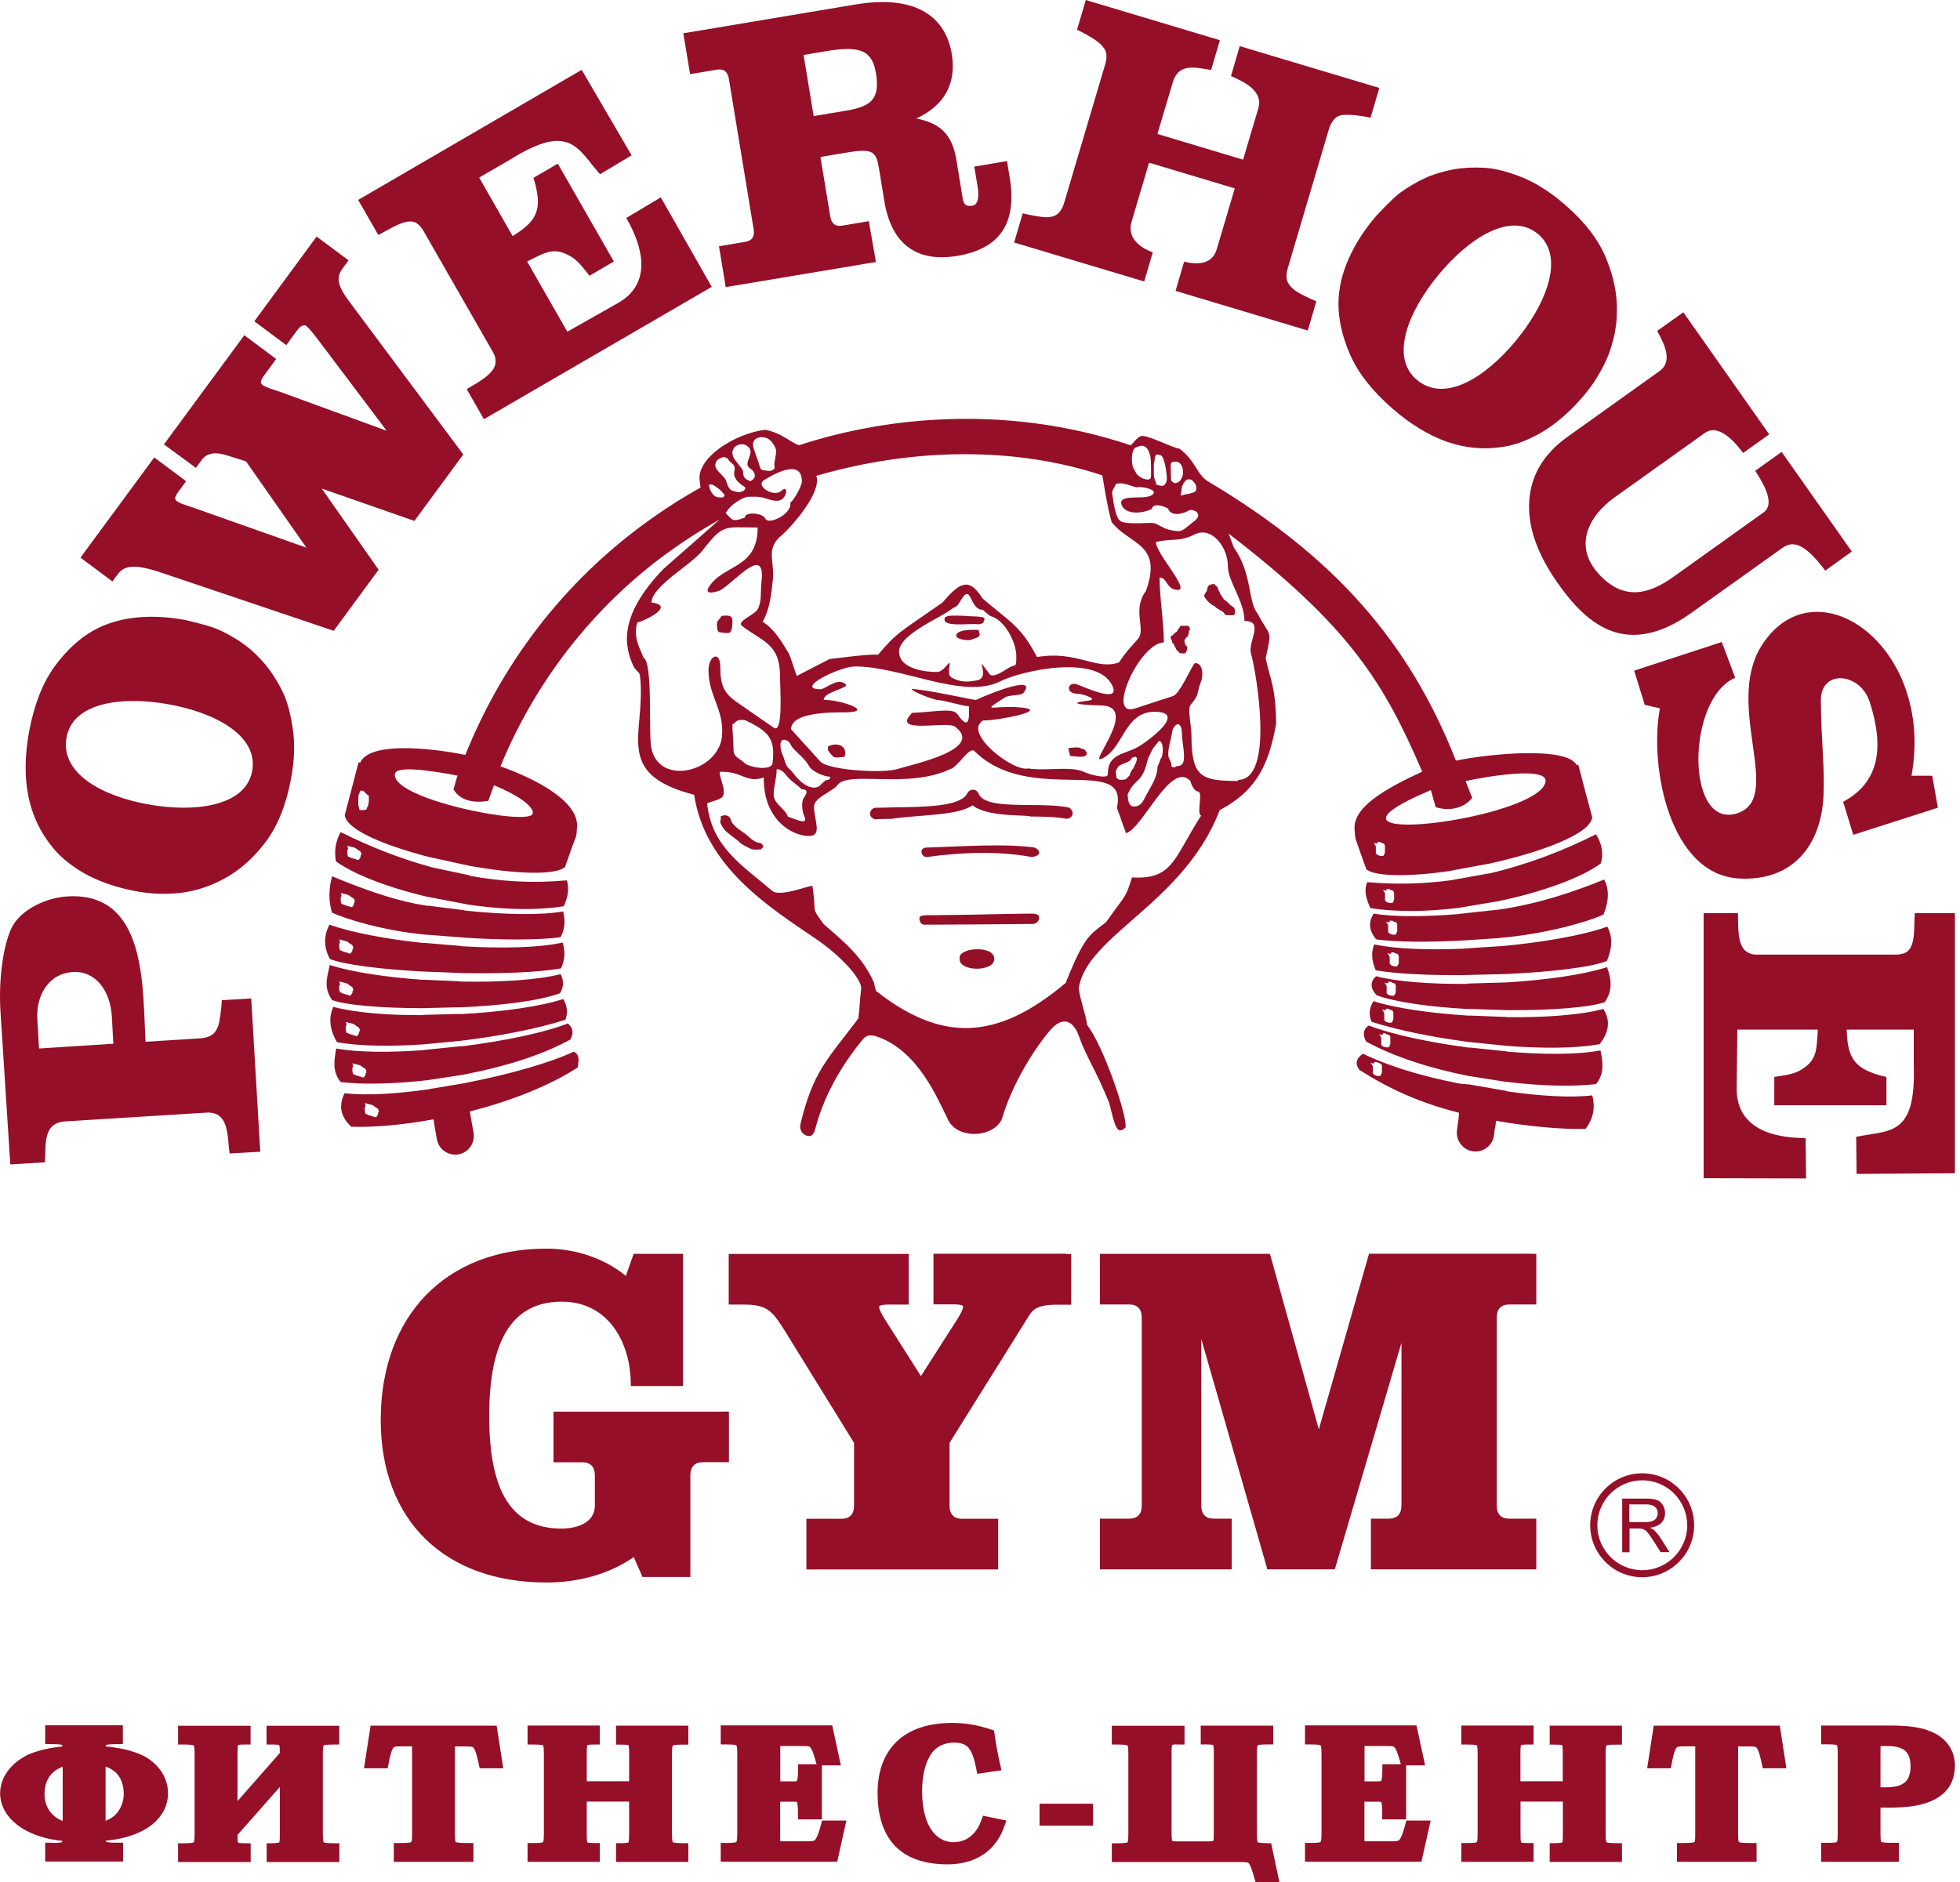
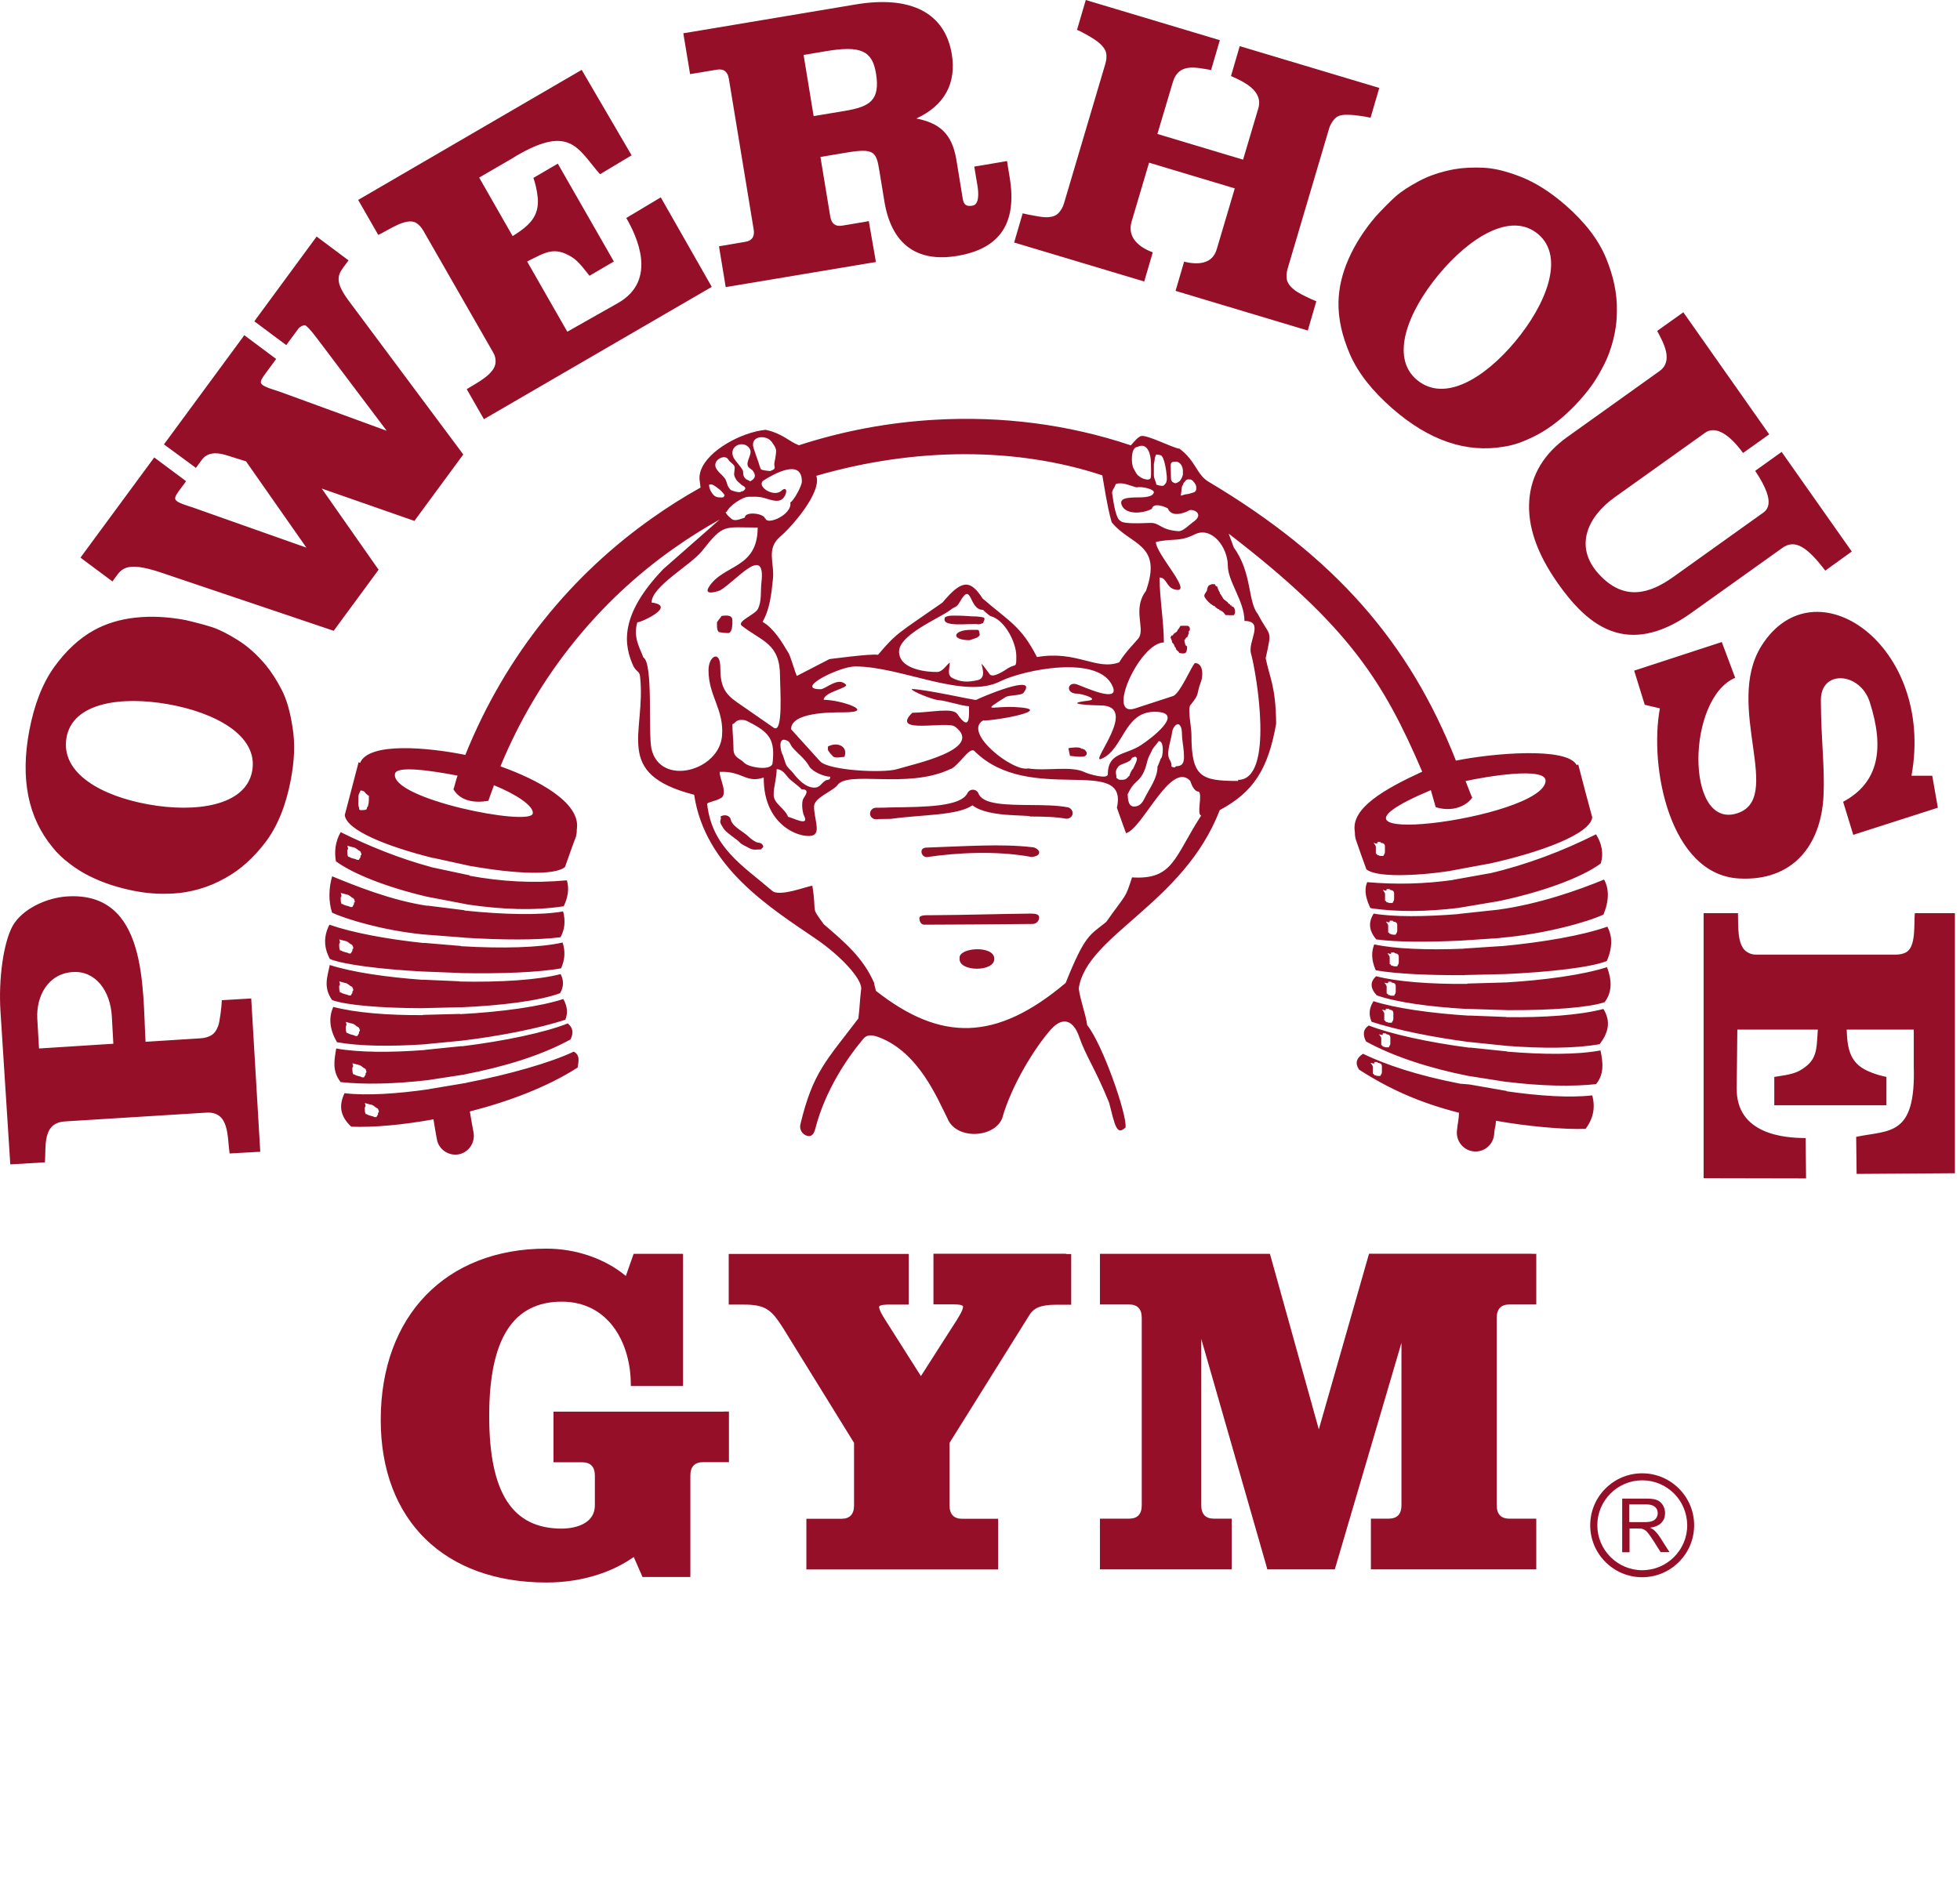
<svg xmlns="http://www.w3.org/2000/svg" width="76" height="73" viewBox="0 0 76 73" fill="none">
  <path fill-rule="evenodd" clip-rule="evenodd" d="M28.068 54.748H21.659H21.462V54.945V56.516V56.713H21.659H22.576C22.903 56.713 23.066 56.889 23.066 57.232V58.376C23.066 59.243 21.998 59.285 21.784 59.285C19.861 59.285 18.969 57.894 18.969 54.911C18.969 51.933 19.891 50.483 21.784 50.483C23.569 50.483 24.415 52.029 24.457 53.562L24.461 53.755H24.65H26.288H26.485V53.558V48.824V48.627H26.288H24.708H24.57L24.524 48.757L24.268 49.486C23.468 48.82 22.341 48.426 21.189 48.426C17.285 48.426 14.763 51.036 14.763 55.07C14.763 58.958 17.227 61.375 21.189 61.375C22.48 61.375 23.669 61.023 24.574 60.386L24.863 61.044L24.914 61.161H25.039H26.573H26.769V60.965V57.228C26.769 56.884 26.937 56.708 27.259 56.708H28.068H28.265V56.511V54.941V54.744H28.068V54.748ZM41.339 48.623H36.392H36.195V48.82V50.391V50.588H36.392H36.991C37.121 50.588 37.343 50.601 37.343 50.676C37.343 50.802 37.2 51.032 37.129 51.145L37.108 51.183C37.108 51.179 36.111 52.741 35.709 53.37L34.322 51.183L34.301 51.149C34.23 51.036 34.088 50.806 34.088 50.684C34.088 50.601 34.381 50.596 34.44 50.596H35.039H35.236V50.4V48.829V48.632H35.039H28.453H28.256V48.829V50.4V50.596H28.453H28.822C29.677 50.596 29.903 50.781 30.364 51.505C30.364 51.505 32.819 55.477 33.116 55.959V58.384C33.116 58.727 32.953 58.904 32.626 58.904H31.465H31.268V59.1V60.671V60.868H31.465H38.507H38.704V60.671V59.1V58.904H38.507H37.309C36.983 58.904 36.819 58.727 36.819 58.384V55.959L39.923 50.99C40.078 50.751 40.309 50.601 40.971 50.601H41.339H41.536V50.404V48.833V48.636H41.339V48.623ZM59.378 48.623H53.232H53.086L53.044 48.766L51.138 55.435L49.282 48.77L49.24 48.627H49.093H42.847H42.65V48.824V50.395V50.592H42.847H43.782C44.108 50.592 44.272 50.768 44.272 51.112V58.38C44.272 58.723 44.108 58.899 43.782 58.899H42.847H42.65V59.096V60.667V60.864H42.847H47.564H47.761V60.667V59.096V58.899H47.564H47.07C46.743 58.899 46.58 58.723 46.58 58.38V51.929L49.102 60.722L49.139 60.864H49.286H51.611H51.758L51.8 60.722L54.342 52.079V58.38C54.342 58.723 54.175 58.899 53.848 58.899H53.354H53.157V59.096V60.667V60.864H53.354H59.373H59.57V60.667V59.096V58.899H59.373H58.527C58.2 58.899 58.037 58.723 58.037 58.38V51.112C58.037 50.768 58.2 50.592 58.527 50.592H59.373H59.57V50.395V48.824V48.627H59.378V48.623ZM71.991 45.528L71.974 44.091C73.26 43.818 74.291 44.099 74.207 41.351V39.931H71.606C71.631 40.681 71.736 41.221 72.41 41.531C72.674 41.653 72.951 41.728 73.147 41.766V42.867H68.799V41.766C68.992 41.732 69.486 41.686 69.767 41.531C70.475 41.137 70.433 40.731 70.487 39.931H67.366L67.341 42.201C67.32 44.007 69.218 44.137 70.014 44.137L70.031 45.703L66.059 45.695V35.415H67.391C67.408 35.805 67.333 36.676 67.739 36.919C67.848 36.986 67.936 37.024 68.108 37.024H73.495C73.663 37.024 73.797 36.994 73.906 36.936C74.312 36.722 74.203 35.8 74.249 35.415H75.803V45.502L71.991 45.528ZM12.195 9.287L9.946 12.345L9.862 12.463L9.988 12.555L10.976 13.292L11.102 13.384L11.186 13.267L11.563 12.756C11.634 12.66 11.797 12.584 11.852 12.626C11.998 12.735 12.149 12.936 12.296 13.129L12.367 13.221C12.367 13.221 14.286 15.768 14.994 16.706L10.901 15.211C10.834 15.186 10.758 15.161 10.675 15.135C10.507 15.081 10.298 15.014 10.201 14.943C10.109 14.876 10.046 14.825 10.247 14.549L10.624 14.038L10.708 13.921L10.582 13.828L9.594 13.091L9.472 12.999L9.389 13.116L6.444 17.117L6.356 17.234L6.481 17.326L7.474 18.055L7.596 18.147L7.679 18.034L7.826 17.833C8.015 17.578 8.329 17.515 8.76 17.649C8.76 17.649 9.359 17.833 9.539 17.892L11.881 21.239L7.579 19.718C7.516 19.693 7.436 19.668 7.357 19.643C7.189 19.588 6.98 19.521 6.879 19.45C6.787 19.383 6.724 19.333 6.925 19.056L7.131 18.78L7.214 18.663L7.093 18.57L6.104 17.833L5.979 17.741L5.895 17.858L3.205 21.511L3.122 21.628L3.247 21.721L4.236 22.458L4.362 22.55L4.445 22.433L4.571 22.265C4.802 21.955 5.166 21.838 6.284 22.219L12.841 24.431L12.941 24.465L13 24.381L14.621 22.177L14.68 22.093L14.617 22.006L12.476 18.948L15.966 20.166L16.07 20.204L16.129 20.12L17.901 17.712L17.964 17.628L17.897 17.536L13.498 11.633C13.025 10.98 13.058 10.712 13.314 10.368L13.431 10.213L13.515 10.096L13.389 10.004L12.401 9.266L12.279 9.174L12.195 9.287ZM70.776 22.131C70.085 21.222 69.608 20.9 69.122 21.243L65.565 23.782C64.698 24.402 63.734 24.775 62.792 24.561C61.841 24.347 61.078 23.581 60.391 22.6C59.591 21.461 59.227 20.397 59.298 19.408C59.369 18.42 59.864 17.599 60.777 16.945L64.346 14.394C64.899 14 64.505 13.296 64.258 12.835L65.272 12.111L68.602 16.845L67.588 17.569C67.082 16.87 66.528 16.488 66.114 16.786L62.599 19.295C61.594 20.016 61.003 21.176 61.992 22.261C62.972 23.338 63.973 23.028 64.891 22.37L68.267 19.957C68.46 19.819 68.958 19.605 68.058 18.261L69.084 17.527L71.803 21.39L70.776 22.131ZM64.363 27.472L63.776 27.334L63.366 26.01L66.763 24.9L67.283 26.287C65.402 27.087 65.351 32.106 67.312 31.557C69.235 31.016 66.834 27.389 68.3 25.051C70.357 21.775 75.037 25.026 74.119 30.086H74.924L75.141 31.326L71.861 32.378L71.468 31.096C72.871 30.346 73.072 29.001 72.498 27.221C72.125 26.069 70.596 25.948 70.605 27.167C70.613 28.733 70.76 29.735 70.709 30.845C70.621 32.784 69.515 34.192 67.421 34.07C64.752 33.915 63.94 29.768 64.363 27.472ZM11.274 30.254C11.085 31.247 10.758 32.047 10.298 32.658C9.833 33.27 9.313 33.739 8.735 34.053C8.404 34.242 8.065 34.384 7.709 34.485C7.357 34.581 7.026 34.64 6.72 34.653C6.414 34.669 6.146 34.669 5.912 34.648C5.681 34.632 5.447 34.598 5.208 34.552C4.906 34.493 4.609 34.418 4.311 34.322C4.014 34.225 3.733 34.108 3.469 33.978C3.205 33.848 2.946 33.685 2.69 33.488C2.435 33.295 2.213 33.086 2.037 32.86C1.082 31.703 0.784 30.195 1.136 28.335C1.329 27.313 1.655 26.488 2.112 25.855C2.569 25.227 3.076 24.758 3.633 24.448C4.11 24.184 4.655 24.016 5.262 23.953C5.87 23.887 6.515 23.92 7.202 24.05C7.612 24.146 7.956 24.238 8.232 24.326C8.509 24.419 8.836 24.582 9.221 24.825C9.606 25.064 9.963 25.386 10.302 25.788C10.524 26.061 10.733 26.383 10.922 26.752C11.115 27.12 11.253 27.611 11.345 28.218C11.445 28.826 11.42 29.504 11.274 30.254ZM9.778 29.906C10.034 28.515 8.308 27.623 6.502 27.309C4.697 26.991 2.808 27.25 2.577 28.616C2.343 30.015 3.985 30.882 5.752 31.197C7.571 31.527 9.527 31.264 9.778 29.906ZM2.611 34.766C5.723 34.577 5.522 38.331 5.644 40.404L7.767 40.27C7.931 40.262 8.073 40.22 8.191 40.153C8.308 40.086 8.4 39.96 8.463 39.78C8.496 39.688 8.521 39.533 8.551 39.323C8.58 39.114 8.597 38.934 8.601 38.791L9.741 38.724L10.092 44.669L8.903 44.736C8.806 44.074 8.903 43.098 7.998 43.152L2.527 43.492C1.635 43.546 1.79 44.447 1.743 45.079L0.399 45.159L0.018 39.219C-0.062 37.954 0.135 36.55 0.495 35.901C0.864 35.26 1.79 34.816 2.611 34.766ZM2.833 37.698C1.84 37.757 1.4 38.662 1.446 39.508L1.513 40.664L4.395 40.48L4.337 39.428C4.282 38.419 3.7 37.648 2.833 37.698ZM38.884 6.275L37.938 6.435L37.778 6.46L37.804 6.619L37.9 7.193C37.946 7.465 37.98 7.93 37.711 7.976C37.468 8.018 37.372 7.947 37.33 7.7L37.083 6.192C36.911 5.153 36.4 4.771 35.533 4.595C36.618 4.093 37.091 3.238 36.907 2.103C36.643 0.499 35.319 -0.184 33.183 0.172L26.656 1.265L26.497 1.29L26.522 1.449L26.732 2.715L26.757 2.874L26.916 2.849L27.796 2.702C28.06 2.656 28.215 2.777 28.261 3.05L29.224 8.898C29.27 9.174 29.161 9.338 28.898 9.379L28.035 9.526L27.88 9.551L27.905 9.71L28.114 10.976L28.139 11.135L28.294 11.11L33.803 10.188L33.962 10.163L33.937 10.004L33.715 8.734L33.69 8.575L33.535 8.604L32.659 8.751C32.395 8.797 32.24 8.676 32.194 8.399L31.813 6.087L32.819 5.919C33.912 5.735 33.979 5.89 34.1 6.636L34.293 7.813C34.565 9.459 35.537 10.188 37.117 9.924C38.776 9.648 39.441 8.655 39.153 6.895L39.073 6.405L39.048 6.246L38.884 6.275ZM32.752 4.302L31.549 4.503L31.16 2.132L32.023 1.986C33.367 1.759 33.82 1.961 33.966 2.84C34.138 3.892 33.732 4.139 32.752 4.302ZM24.491 6.024L23.267 6.757C22.392 5.773 22.115 4.734 19.799 6.179L18.58 6.887L19.878 9.157C20.511 8.759 20.921 8.399 20.85 7.658C20.821 7.365 20.75 7.088 20.683 6.9L21.629 6.347L23.803 10.142L22.857 10.695C22.731 10.54 22.442 10.133 22.174 9.97C21.483 9.547 21.156 9.786 20.44 10.142L21.998 12.865L23.959 11.755C25.521 10.871 24.683 9.145 24.285 8.454L25.622 7.654L27.599 11.126L18.764 16.258L18.098 15.094C18.42 14.884 19.212 14.515 19.216 14.038C19.216 13.908 19.208 13.816 19.12 13.665L16.426 8.965C16.343 8.818 16.25 8.718 16.146 8.651C15.76 8.403 15.023 8.956 14.667 9.111L13.888 7.754L22.555 2.71L24.491 6.024ZM50.71 12.819L45.583 11.281L45.914 10.15C46.446 10.276 47.007 10.251 47.179 9.669L47.879 7.306L44.556 6.309L43.878 8.596C43.698 9.208 44.167 9.593 44.699 9.786L44.368 10.917L39.324 9.405L39.655 8.274C39.764 8.303 39.932 8.336 40.15 8.374C40.371 8.416 40.535 8.433 40.64 8.424C40.816 8.412 40.95 8.362 41.046 8.261C41.142 8.16 41.214 8.035 41.26 7.876L42.86 2.476C42.906 2.321 42.914 2.183 42.893 2.061C42.868 1.94 42.785 1.81 42.638 1.68C42.529 1.583 42.374 1.483 42.185 1.374C41.993 1.265 41.855 1.194 41.762 1.156L42.102 0L47.3 1.558L46.961 2.715C46.366 2.618 45.704 2.43 45.478 3.184L44.879 5.195L48.201 6.192L48.792 4.202C48.993 3.527 48.239 3.171 47.732 2.949L48.071 1.789L53.483 3.41L53.144 4.566C53.002 4.533 52.838 4.503 52.654 4.482C52.47 4.457 52.302 4.449 52.151 4.453C51.967 4.457 51.829 4.516 51.737 4.625C51.645 4.73 51.573 4.855 51.531 5.002L49.931 10.41C49.885 10.569 49.873 10.712 49.898 10.837C49.923 10.963 50.007 11.093 50.153 11.214C50.241 11.29 50.384 11.378 50.572 11.47C50.761 11.566 50.92 11.637 51.041 11.684L50.71 12.819ZM60.701 7.955C61.46 8.617 61.983 9.3 62.276 10.012C62.57 10.724 62.712 11.411 62.695 12.073C62.695 12.454 62.645 12.827 62.553 13.183C62.461 13.539 62.344 13.858 62.205 14.13C62.067 14.402 61.929 14.637 61.799 14.834C61.669 15.026 61.523 15.215 61.363 15.399C61.162 15.634 60.949 15.856 60.718 16.065C60.488 16.275 60.249 16.463 60.002 16.627C59.759 16.79 59.487 16.937 59.193 17.062C58.9 17.192 58.611 17.28 58.326 17.322C56.856 17.578 55.41 17.083 53.99 15.843C53.211 15.165 52.662 14.465 52.348 13.749C52.038 13.032 51.888 12.358 51.9 11.717C51.913 11.164 52.042 10.607 52.29 10.046C52.537 9.484 52.885 8.935 53.341 8.399C53.626 8.089 53.882 7.834 54.095 7.637C54.313 7.44 54.619 7.239 55.017 7.025C55.415 6.812 55.871 6.661 56.387 6.564C56.73 6.506 57.111 6.485 57.522 6.506C57.937 6.522 58.427 6.644 58.992 6.866C59.558 7.092 60.127 7.457 60.701 7.955ZM59.654 9.09C58.586 8.173 56.961 9.233 55.783 10.653C54.606 12.073 53.886 13.849 54.941 14.733C56.026 15.638 57.589 14.637 58.745 13.254C59.939 11.826 60.693 9.987 59.654 9.09ZM45.776 19.207C45.826 19.144 45.797 18.822 45.876 18.801C45.876 18.726 45.922 18.713 45.964 18.654C45.993 18.612 46.023 18.591 46.086 18.591C46.194 18.591 46.232 18.616 46.299 18.704C46.366 18.788 46.387 18.83 46.387 18.939C46.387 19.115 46.257 19.094 46.14 19.14C46.102 19.157 46.006 19.169 45.964 19.174C45.91 19.174 45.809 19.245 45.776 19.207ZM45.57 18.742C45.415 18.696 45.403 18.629 45.403 18.478C45.403 18.336 45.394 18.198 45.394 18.059C45.394 17.917 45.465 17.904 45.595 17.904C45.771 17.904 45.868 18.105 45.868 18.261V18.39C45.868 18.462 45.763 18.696 45.675 18.696C45.662 18.73 45.625 18.725 45.57 18.742ZM44.833 18.784C44.833 18.684 44.741 18.579 44.741 18.416V18.022C44.741 17.955 44.774 17.879 44.774 17.812C44.774 17.724 44.812 17.695 44.829 17.628C44.896 17.628 44.954 17.645 44.996 17.653C45.151 17.674 45.235 18.332 45.243 18.483C45.252 18.65 45.235 18.738 45.122 18.83C45.063 18.872 44.812 18.797 44.833 18.784ZM44.1 17.335C44.506 17.129 44.628 17.645 44.628 17.946C44.628 18.135 44.64 18.302 44.628 18.495C44.611 18.717 44.188 18.524 44.171 18.462C44.096 18.462 43.991 18.227 43.957 18.172C43.853 18.005 43.844 17.339 44.1 17.335ZM43.262 18.776C43.681 18.654 43.836 18.897 44.196 18.897C44.326 18.897 45.017 18.981 44.619 19.228C44.389 19.371 43.48 19.174 43.48 19.48C43.48 19.785 43.769 19.831 44.024 19.873C44.368 19.928 44.431 19.798 44.67 19.735C44.67 19.53 45.185 19.618 45.277 19.735C45.675 20.25 46.065 19.626 46.387 19.84C46.693 20.045 46.136 20.313 46.035 20.426C45.616 20.904 44.929 20.271 44.535 20.271C44.117 20.271 43.258 20.481 43.258 19.794C43.245 19.79 43.145 19.266 43.145 19.19C43.103 19.178 43.141 18.994 43.161 18.973C43.199 18.939 43.258 18.793 43.262 18.776ZM43.262 18.776C43.681 18.654 43.836 18.897 44.196 18.897C44.326 18.897 45.017 18.981 44.619 19.228C44.389 19.375 43.48 19.178 43.48 19.48C43.48 19.785 43.769 19.831 44.024 19.873C44.368 19.928 44.431 19.798 44.67 19.735C44.67 19.53 45.185 19.618 45.277 19.735C45.675 20.25 46.065 19.626 46.387 19.84C46.693 20.045 46.136 20.313 46.035 20.426C45.616 20.904 44.929 20.271 44.535 20.271C44.117 20.271 43.258 20.481 43.258 19.794C43.245 19.79 43.145 19.266 43.145 19.19C43.103 19.178 43.141 18.994 43.161 18.973C43.199 18.939 43.258 18.793 43.262 18.776ZM28.399 28.088C28.399 28.411 28.441 28.721 28.441 29.035C28.441 29.395 28.663 29.383 28.868 29.592C29.04 29.764 29.924 29.915 29.957 29.592C30.058 28.696 29.848 28.411 29.044 28.004C28.906 27.933 28.902 27.921 28.726 27.921C28.533 27.921 28.5 28.063 28.399 28.088ZM30.556 31.678C30.439 31.352 29.999 31.171 29.999 30.824C29.999 30.493 30.116 30.187 30.116 29.831C30.343 29.831 30.464 30.049 30.59 30.187C30.669 30.275 31.063 30.56 31.076 30.61C31.407 30.61 31.243 30.824 31.155 30.966C31.063 31.117 31.113 31.506 31.18 31.641C31.398 32.076 30.736 31.712 30.556 31.678ZM30.318 29.215C30.23 28.947 30.2 28.52 30.581 28.758C30.611 28.779 30.686 28.939 30.724 28.985C30.959 29.253 31.206 29.416 31.382 29.726C31.486 29.915 31.947 30.124 32.194 30.124C32.194 30.279 32.085 30.225 32.01 30.271C31.834 30.384 31.796 30.547 31.578 30.547C31.248 30.547 30.95 30.241 30.753 29.977C30.674 29.873 30.54 29.785 30.477 29.646C30.447 29.588 30.36 29.261 30.318 29.215ZM43.354 29.743C43.459 29.596 43.823 29.601 43.89 29.391C43.928 29.391 44.037 29.311 44.05 29.37C44.171 29.399 43.949 29.76 43.941 29.81C43.895 29.827 43.794 30.04 43.794 30.091C43.731 30.111 43.715 30.229 43.551 30.241C43.501 30.246 43.45 30.241 43.4 30.241C43.396 30.225 43.4 30.233 43.379 30.233C43.375 30.225 43.304 30.179 43.291 30.174C43.295 29.99 43.203 29.952 43.354 29.743ZM43.723 30.807C43.844 30.572 43.89 30.476 44.092 30.296C44.334 30.078 44.418 29.814 44.498 29.483C44.531 29.349 44.619 29.223 44.678 29.081C44.716 28.993 44.917 28.788 44.917 28.75C45.16 28.687 45.101 29.399 45.005 29.424C45.005 29.445 44.896 29.722 44.883 29.726C44.883 30.187 44.573 30.568 44.376 30.97C44.297 31.13 44.192 31.28 43.97 31.28C43.689 31.28 43.744 30.803 43.723 30.807ZM45.424 29.73C45.449 29.529 45.298 29.462 45.298 29.249C45.298 28.964 45.415 28.671 45.449 28.394C45.47 28.201 45.688 27.925 45.797 28.214C45.838 28.323 45.826 28.482 45.838 28.603C45.859 28.851 45.91 29.077 45.91 29.345C45.91 29.596 45.847 29.718 45.591 29.718C45.566 29.806 45.457 29.743 45.424 29.73ZM44.82 21.021C45.482 20.866 45.721 21.029 46.32 20.728C46.986 20.393 47.61 21.226 47.61 21.943C47.61 22.55 48.255 23.317 48.255 24.083C49.043 24.083 48.377 24.884 48.507 25.34C48.725 26.128 49.424 30.246 48.008 30.246V30.288C46.571 30.288 46.199 30.141 46.199 28.503C46.199 28.189 46.044 27.489 46.157 27.351C46.555 26.852 46.362 26.982 46.571 26.429C46.655 26.211 46.659 25.717 46.341 25.717C46.253 25.717 45.763 26.907 45.486 26.995L44.008 27.477C42.86 27.849 44.2 24.917 45.13 24.917C45.13 24.146 44.963 23.178 44.963 22.399C45.243 22.399 45.214 22.772 45.545 22.86C46.341 23.074 44.82 21.499 44.82 21.021ZM24.947 25.499C24.826 25.152 24.537 24.737 24.712 24.134C24.83 24.155 26.275 23.501 25.265 23.367C25.265 22.739 26.794 21.913 27.226 21.365C28.064 20.296 28.06 20.46 29.379 20.46C29.379 22.073 28.039 21.88 27.486 22.768C27.255 23.137 27.892 22.915 27.926 22.894C28.525 22.55 29.698 21.076 29.526 22.575C29.484 22.961 29.543 23.304 29.388 23.618C29.279 23.84 28.546 24.1 28.768 24.272C29.559 24.888 30.246 24.951 30.246 26.232C30.246 26.681 30.38 28.486 29.999 28.222L28.592 27.246C28.093 26.903 27.93 26.605 27.93 25.881C27.93 25.198 27.473 25.432 27.473 25.994C27.473 27.003 28.081 27.506 27.997 28.541C27.884 29.906 25.601 30.518 25.261 29.043C25.127 28.44 25.337 25.709 24.947 25.499ZM34.871 25.365C34.712 24.662 36.463 23.966 36.857 23.652C37.054 23.493 37.066 23.606 37.234 23.317C37.691 22.525 37.565 23.664 38.118 23.652C38.118 23.664 38.373 23.887 38.411 23.895C38.956 24.037 39.408 24.909 39.408 25.449C39.408 25.948 39.395 25.721 39.077 25.922C38.96 25.998 38.52 26.304 38.382 26.157C37.661 25.181 38.465 26.258 37.908 26.379C37.519 26.467 37.246 26.454 36.936 26.299C36.71 26.182 36.823 25.956 36.828 25.696C36.71 25.776 36.555 26.048 36.354 26.061C35.923 26.073 34.947 25.952 34.871 25.365ZM30.674 28.281C30.674 27.627 32.19 27.627 32.71 27.627C34 27.627 32.622 27.141 31.939 27.141C31.939 26.836 32.932 26.681 32.798 26.547C32.492 26.237 32.014 26.731 31.817 26.731C30.778 26.731 32.546 25.847 33.158 25.847C34.968 25.847 37.359 27.146 38.784 26.425C39.638 25.994 42.659 25.344 43.157 26.655C43.388 27.263 42.077 26.66 41.783 26.551C41.389 26.396 41.293 26.903 41.767 26.903C41.947 26.903 42.659 27.12 42.19 27.175C41.126 27.301 42.374 27.359 42.671 27.359C44.209 27.359 42.219 29.63 42.701 29.433C43.564 29.077 43.58 27.606 44.766 27.606C46.027 27.606 44.594 28.671 44.238 28.901C43.631 29.295 42.956 29.177 42.956 30.028C42.956 30.241 42.202 30.019 42.068 29.952C41.532 29.688 40.585 29.915 39.869 29.802C39.286 29.948 37.322 28.415 38.118 27.942C38.616 27.962 41.033 27.506 39.354 27.422C38.449 27.38 38.021 27.648 38.989 27.037C39.132 26.949 39.605 26.978 39.684 26.873C40.313 26.069 37.988 27.066 37.846 27.146C37.812 27.167 35.847 26.723 35.349 26.723C35.349 26.819 36.199 27.141 36.367 27.15C36.714 27.175 37.309 27.389 37.573 27.389C37.573 27.699 37.64 28.448 37.121 27.694C36.941 27.43 36.115 27.632 35.374 27.644C34.498 28.503 36.71 27.946 37.029 28.18C38.206 29.06 35.382 29.642 34.796 29.827C34.251 29.998 32.098 29.881 31.796 29.521L30.674 28.281ZM43.664 32.315C43.522 31.946 43.446 31.699 43.308 31.326C43.782 29.236 39.915 31.259 37.783 29.127C37.59 28.934 37.133 29.772 36.823 29.839C35.156 30.618 32.848 29.856 32.458 30.468C32.261 30.698 31.57 30.941 31.566 31.272C31.558 31.699 31.805 32.231 31.562 32.378C31.243 32.575 29.597 32.168 29.614 30.153C28.939 30.396 28.772 29.89 27.909 29.936C27.871 30.149 28.277 30.836 27.917 30.97C27.817 31.046 27.419 31.117 27.419 31.176C27.611 32.868 28.784 33.559 29.936 34.544C30.204 34.803 31.29 34.372 31.499 34.351C31.687 35.507 31.403 35.101 31.943 35.846C32.756 36.546 33.464 37.137 33.895 38.121C33.887 38.151 33.962 38.398 33.962 38.427C36.471 40.396 38.612 40.408 41.322 38.121C42.085 36.211 42.273 36.265 42.893 35.758C43.706 34.611 43.622 34.87 43.895 34.028C45.495 34.129 45.524 33.258 46.576 31.628C46.391 31.59 46.634 30.815 46.483 30.702C46.312 30.702 46.207 30.455 46.148 30.279C45.394 29.5 44.318 32.118 43.664 32.315ZM29.861 18.269C30.163 18.164 29.97 18.135 30.041 17.879C30.054 17.833 30.129 17.423 30.075 17.41C30.075 17.339 29.97 17.205 29.924 17.138C29.718 16.845 29.069 16.891 29.22 17.377C29.279 17.561 29.35 17.758 29.409 17.925C29.442 18.022 29.459 18.11 29.505 18.198C29.513 18.214 29.576 18.231 29.647 18.244C29.714 18.252 29.786 18.265 29.861 18.269ZM28.102 19.211C28.022 19.094 27.951 19.015 27.842 18.939C27.729 18.86 27.645 18.759 27.494 18.797C27.494 18.952 27.582 19.111 27.683 19.211C27.745 19.274 27.825 19.291 27.921 19.291C27.947 19.291 28.03 19.299 28.047 19.283C28.055 19.274 28.055 19.27 28.072 19.258C28.085 19.245 28.068 19.224 28.102 19.211ZM28.814 19.048C29.015 18.901 28.805 18.851 28.755 18.805C28.617 18.679 28.55 18.65 28.479 18.462C28.437 18.348 28.516 18.189 28.479 18.089C28.437 17.98 28.307 17.938 28.248 17.833C28.135 17.628 27.833 17.774 27.766 17.913C27.616 18.219 28.064 18.403 28.152 18.637C28.21 18.793 28.206 18.868 28.332 18.998C28.37 19.035 28.717 19.136 28.742 19.061L28.814 19.048ZM29.086 18.671C29.283 18.558 29.321 18.462 29.207 18.277C29.149 18.181 29.002 18.164 28.985 18.022C28.965 17.821 29.182 17.59 29.073 17.406C28.851 17.041 28.231 17.284 28.441 17.741C28.508 17.883 28.814 18.185 28.814 18.29C28.814 18.633 29.011 18.587 29.086 18.671ZM28.181 19.848C28.273 19.622 28.788 19.266 29.032 19.266C29.212 19.266 29.367 19.253 29.547 19.291C29.756 19.333 30.146 19.53 30.343 19.345C30.54 19.165 30.54 18.818 30.297 19.035C29.987 19.312 29.279 18.834 29.626 18.621C29.991 18.395 31.093 17.758 31.093 18.675C31.093 18.839 30.783 19.417 30.644 19.488C30.732 19.953 29.748 20.384 29.681 20.108H29.664C29.614 19.903 28.881 19.823 28.881 20.074C28.793 20.095 28.541 20.225 28.399 20.146C28.345 20.12 28.03 19.831 28.181 19.848ZM42.743 18.436C39.454 17.347 35.52 17.331 31.654 18.453C31.876 19.115 30.648 20.481 30.263 20.803C29.689 21.289 30.041 21.821 29.97 22.471C29.911 23.015 29.857 23.618 29.568 24.117C29.999 24.364 30.309 24.879 30.581 25.336C30.653 25.462 30.841 26.102 30.896 26.216L32.161 25.562C32.161 25.566 33.765 25.344 34.046 25.395C34.779 24.527 34.838 24.561 36.543 23.371C37.267 22.512 37.602 22.433 38.101 23.212C39.132 24.104 39.596 24.28 40.208 25.483C41.754 25.214 42.508 26.015 43.396 25.688C43.656 25.256 44.092 24.842 44.167 24.724C44.393 24.343 43.911 23.606 44.435 22.919C45.093 21.071 43.823 21.151 43.107 20.255C43.019 19.945 42.956 19.723 42.743 18.436ZM18.362 43.923C18.433 44.313 18.177 44.694 17.788 44.769C17.394 44.84 17.013 44.581 16.942 44.195C16.891 43.927 16.849 43.668 16.808 43.412C15.605 43.63 14.478 43.73 13.62 43.697C13.155 43.265 13.15 42.834 13.36 42.398C14.206 42.499 15.387 42.423 16.64 42.243V42.239L18.09 41.996V41.992C19.778 41.665 21.382 41.2 22.249 40.785C22.517 40.936 22.421 41.183 22.4 41.401C21.252 42.143 19.744 42.717 18.219 43.106C18.261 43.374 18.311 43.651 18.362 43.923ZM13.984 30.656C13.934 30.761 13.896 30.811 13.896 30.92C13.896 31.025 13.888 31.138 13.896 31.238C13.9 31.268 13.917 31.297 13.925 31.326C13.938 31.368 13.905 31.385 13.955 31.414C13.972 31.423 14.101 31.419 14.127 31.414C14.156 31.41 14.189 31.406 14.214 31.385C14.223 31.377 14.227 31.314 14.244 31.297C14.282 31.259 14.252 31.305 14.273 31.238C14.294 31.155 14.303 31.121 14.303 31.033V30.857C14.282 30.853 14.261 30.845 14.244 30.828C14.231 30.811 14.231 30.811 14.214 30.799C14.131 30.74 14.168 30.681 13.984 30.656ZM53.144 41.221C53.245 41.364 53.232 41.326 53.232 41.46V41.64C53.27 41.653 53.278 41.661 53.291 41.699C53.354 41.699 53.358 41.724 53.408 41.728C53.446 41.732 53.488 41.728 53.525 41.728C53.542 41.661 53.584 41.661 53.584 41.577V41.368C53.584 41.313 53.58 41.28 53.525 41.246C53.475 41.217 53.425 41.242 53.408 41.188H53.291C53.291 41.255 53.299 41.263 53.144 41.221ZM53.471 40.111C53.572 40.253 53.559 40.216 53.559 40.35V40.53C53.597 40.542 53.605 40.551 53.618 40.589C53.68 40.589 53.685 40.614 53.735 40.618C53.773 40.622 53.815 40.618 53.852 40.618C53.869 40.551 53.911 40.551 53.911 40.467V40.258C53.911 40.203 53.907 40.17 53.852 40.136C53.802 40.107 53.752 40.132 53.735 40.078H53.618C53.618 40.149 53.626 40.157 53.471 40.111ZM53.588 39.156C53.689 39.298 53.676 39.261 53.676 39.395V39.575C53.714 39.587 53.722 39.596 53.735 39.633C53.798 39.633 53.802 39.659 53.852 39.663C53.89 39.667 53.932 39.663 53.969 39.663C53.986 39.596 54.028 39.596 54.028 39.512V39.303C54.028 39.248 54.024 39.215 53.969 39.181C53.919 39.152 53.869 39.177 53.852 39.122H53.735C53.739 39.189 53.743 39.198 53.588 39.156ZM53.68 38.109C53.781 38.251 53.768 38.213 53.768 38.347V38.528C53.806 38.54 53.815 38.548 53.827 38.586C53.89 38.586 53.894 38.611 53.944 38.615C53.982 38.62 54.024 38.615 54.062 38.615C54.078 38.548 54.12 38.548 54.12 38.465V38.255C54.12 38.201 54.116 38.167 54.062 38.134C54.011 38.104 53.961 38.13 53.944 38.075H53.827C53.827 38.142 53.835 38.151 53.68 38.109ZM53.798 36.969C53.898 37.112 53.886 37.074 53.886 37.208V37.388C53.923 37.401 53.932 37.409 53.944 37.447C54.007 37.447 54.011 37.472 54.062 37.476C54.099 37.48 54.141 37.476 54.179 37.476C54.196 37.409 54.238 37.409 54.238 37.325V37.116C54.238 37.061 54.233 37.028 54.179 36.994C54.129 36.965 54.078 36.99 54.062 36.936H53.944C53.944 37.007 53.953 37.011 53.798 36.969ZM53.739 35.742C53.84 35.884 53.827 35.846 53.827 35.98V36.161C53.865 36.173 53.873 36.182 53.886 36.219C53.949 36.219 53.953 36.244 54.003 36.249C54.041 36.253 54.083 36.249 54.12 36.249C54.137 36.182 54.179 36.182 54.179 36.098V35.888C54.179 35.834 54.175 35.8 54.12 35.767C54.07 35.737 54.02 35.763 54.003 35.708H53.886C53.886 35.779 53.894 35.788 53.739 35.742ZM53.618 34.514C53.718 34.657 53.706 34.619 53.706 34.753V34.933C53.743 34.946 53.752 34.954 53.764 34.992C53.827 34.992 53.831 35.017 53.882 35.021C53.919 35.025 53.961 35.021 53.999 35.021C54.016 34.954 54.057 34.954 54.057 34.87V34.661C54.057 34.606 54.053 34.573 53.999 34.539C53.949 34.51 53.898 34.535 53.882 34.481H53.764C53.768 34.552 53.773 34.56 53.618 34.514ZM53.261 32.688C53.362 32.83 53.349 32.793 53.349 32.927V33.107C53.387 33.119 53.395 33.128 53.408 33.165C53.471 33.165 53.475 33.191 53.525 33.195C53.563 33.199 53.605 33.195 53.643 33.195C53.66 33.128 53.701 33.128 53.701 33.044V32.834C53.701 32.78 53.697 32.746 53.643 32.713C53.592 32.684 53.542 32.709 53.525 32.654H53.408C53.412 32.726 53.416 32.734 53.261 32.688ZM14.148 42.779C14.189 42.955 14.185 42.855 14.148 42.951C14.139 42.972 14.148 43.039 14.148 43.064C14.148 43.131 14.16 43.148 14.177 43.207C14.24 43.207 14.21 43.211 14.261 43.236C14.286 43.249 14.319 43.257 14.344 43.265C14.39 43.278 14.407 43.286 14.457 43.295C14.478 43.299 14.491 43.316 14.516 43.324C14.533 43.328 14.583 43.324 14.6 43.324C14.604 43.303 14.613 43.286 14.629 43.265C14.667 43.215 14.659 43.224 14.659 43.152C14.696 43.14 14.692 43.152 14.688 43.094C14.684 43.052 14.671 43.048 14.659 43.01L14.629 42.981C14.566 42.964 14.52 42.897 14.457 42.867C14.437 42.855 14.399 42.842 14.374 42.838C14.323 42.834 14.311 42.821 14.148 42.779ZM13.666 41.238C13.708 41.414 13.704 41.313 13.666 41.41C13.657 41.431 13.666 41.498 13.666 41.523C13.666 41.59 13.678 41.606 13.695 41.665C13.758 41.665 13.729 41.669 13.779 41.694C13.804 41.707 13.838 41.715 13.863 41.724C13.909 41.736 13.925 41.745 13.976 41.753C13.997 41.757 14.009 41.774 14.034 41.782C14.051 41.787 14.101 41.782 14.118 41.782C14.122 41.761 14.131 41.745 14.148 41.724C14.185 41.673 14.177 41.682 14.177 41.611C14.214 41.598 14.21 41.611 14.206 41.552C14.202 41.51 14.189 41.506 14.177 41.468L14.148 41.439C14.085 41.422 14.039 41.355 13.976 41.326C13.955 41.313 13.917 41.301 13.892 41.297C13.842 41.288 13.829 41.276 13.666 41.238ZM13.41 39.633C13.452 39.809 13.448 39.709 13.41 39.805C13.402 39.826 13.41 39.893 13.41 39.918C13.41 39.985 13.423 40.002 13.44 40.061C13.502 40.061 13.473 40.065 13.523 40.09C13.549 40.103 13.582 40.111 13.607 40.119C13.653 40.132 13.67 40.14 13.72 40.149C13.741 40.153 13.754 40.17 13.779 40.178C13.796 40.182 13.846 40.178 13.863 40.178C13.867 40.157 13.875 40.14 13.892 40.119C13.93 40.069 13.921 40.078 13.921 40.006C13.959 39.994 13.955 40.006 13.951 39.948C13.946 39.906 13.934 39.901 13.921 39.864L13.892 39.834C13.829 39.818 13.783 39.751 13.72 39.721C13.699 39.709 13.662 39.696 13.636 39.692C13.586 39.688 13.574 39.675 13.41 39.633ZM13.155 38.062C13.197 38.239 13.192 38.138 13.155 38.234C13.146 38.255 13.155 38.322 13.155 38.347C13.155 38.414 13.167 38.431 13.184 38.49C13.247 38.49 13.217 38.494 13.268 38.519C13.293 38.532 13.326 38.54 13.352 38.548C13.398 38.561 13.414 38.569 13.465 38.578C13.486 38.582 13.502 38.599 13.523 38.607C13.54 38.611 13.59 38.607 13.607 38.607C13.611 38.586 13.62 38.569 13.636 38.548C13.674 38.498 13.666 38.507 13.666 38.435C13.704 38.423 13.699 38.435 13.695 38.377C13.691 38.335 13.678 38.331 13.666 38.293L13.636 38.264C13.574 38.247 13.527 38.18 13.465 38.151C13.444 38.138 13.406 38.125 13.381 38.121C13.331 38.113 13.318 38.104 13.155 38.062ZM13.155 36.433C13.197 36.609 13.192 36.508 13.155 36.605C13.146 36.626 13.155 36.693 13.155 36.718C13.155 36.785 13.167 36.802 13.184 36.86C13.247 36.86 13.217 36.864 13.268 36.89C13.293 36.902 13.326 36.91 13.352 36.919C13.398 36.931 13.414 36.94 13.465 36.948C13.486 36.952 13.502 36.969 13.523 36.977C13.54 36.982 13.59 36.977 13.607 36.977C13.611 36.957 13.62 36.94 13.636 36.919C13.674 36.869 13.666 36.877 13.666 36.806C13.704 36.793 13.699 36.806 13.695 36.747C13.691 36.705 13.678 36.701 13.666 36.663L13.636 36.634C13.574 36.617 13.527 36.55 13.465 36.521C13.444 36.508 13.406 36.496 13.381 36.492C13.331 36.483 13.318 36.475 13.155 36.433ZM13.213 34.632C13.255 34.808 13.251 34.707 13.213 34.803C13.205 34.824 13.213 34.891 13.213 34.916C13.213 34.983 13.226 35 13.243 35.059C13.306 35.059 13.276 35.063 13.326 35.088C13.352 35.101 13.385 35.109 13.41 35.117C13.456 35.13 13.473 35.139 13.523 35.147C13.544 35.151 13.561 35.168 13.582 35.176C13.599 35.18 13.649 35.176 13.666 35.176C13.67 35.155 13.678 35.139 13.695 35.117C13.733 35.067 13.724 35.076 13.724 35.004C13.762 34.992 13.758 35.004 13.754 34.946C13.749 34.904 13.737 34.9 13.724 34.862L13.695 34.833C13.632 34.816 13.586 34.749 13.523 34.72C13.502 34.707 13.465 34.694 13.44 34.69C13.389 34.682 13.373 34.669 13.213 34.632ZM13.469 32.801C13.511 32.977 13.507 32.876 13.469 32.973C13.46 32.994 13.469 33.061 13.469 33.086C13.469 33.153 13.481 33.17 13.498 33.228C13.561 33.228 13.532 33.232 13.582 33.258C13.607 33.27 13.641 33.279 13.666 33.287C13.712 33.3 13.729 33.308 13.779 33.316C13.8 33.32 13.812 33.337 13.838 33.346C13.854 33.35 13.905 33.346 13.921 33.346C13.925 33.325 13.934 33.308 13.951 33.287C13.988 33.237 13.98 33.245 13.98 33.174C14.018 33.161 14.014 33.174 14.009 33.115C14.005 33.073 13.992 33.069 13.98 33.031L13.951 33.002C13.888 32.985 13.842 32.918 13.779 32.889C13.758 32.876 13.72 32.864 13.695 32.86C13.645 32.851 13.628 32.843 13.469 32.801ZM16.59 41.891C15.308 42.042 14.097 42.067 13.209 41.967C12.866 41.535 12.966 41.096 13.037 40.664C13.909 40.823 15.165 40.823 16.473 40.723V40.718L17.905 40.572V40.58C19.568 40.375 21.148 40.04 22.015 39.692C22.262 39.901 22.216 40.107 22.124 40.312C20.984 40.941 19.501 41.385 18.014 41.669V41.673L16.59 41.891ZM16.418 40.505C15.14 40.589 13.938 40.576 13.067 40.421C12.782 39.931 12.732 39.474 12.924 39.051C13.804 39.282 15.065 39.378 16.397 39.37V39.361L17.838 39.323V39.332C19.451 39.248 20.967 39.034 21.843 38.745C21.998 39.018 22.027 39.286 21.922 39.55C20.854 39.893 19.388 40.182 17.897 40.362L16.418 40.505ZM16.338 39.101C14.814 39.097 13.431 38.988 12.878 38.787C12.518 38.276 12.706 37.861 12.786 37.426C13.674 37.711 14.998 37.899 16.38 38V37.995L17.821 38.058V38.067C19.388 38.1 20.871 38.008 21.738 37.778C21.868 38.025 21.86 38.276 21.717 38.519C20.892 38.825 19.396 39.001 17.855 39.068V39.064L16.338 39.101ZM16.347 37.677C14.772 37.589 13.356 37.417 12.794 37.195C12.551 36.751 12.543 36.307 12.774 35.863C13.67 36.177 15.015 36.425 16.435 36.575V36.567L17.876 36.688V36.697C19.459 36.793 20.947 36.755 21.814 36.554C21.927 36.885 21.906 37.225 21.755 37.556C20.88 37.715 19.392 37.769 17.863 37.74V37.736L16.347 37.677ZM16.405 36.24C14.86 36.085 13.427 35.654 12.874 35.394C12.732 34.946 12.748 34.443 12.878 33.986C13.766 34.347 15.145 34.916 16.569 35.13V35.122L18.01 35.302V35.314C19.535 35.474 20.976 35.503 21.835 35.348C21.935 35.721 21.897 36.052 21.734 36.349C20.863 36.466 19.451 36.458 17.989 36.366V36.362L16.405 36.24ZM16.56 34.778C15.027 34.418 13.704 33.903 13.025 33.404C12.962 33.031 12.995 32.654 13.209 32.273C14.328 32.826 15.484 33.291 16.699 33.622V33.626L16.762 33.639L16.791 33.647L18.211 33.949L18.207 33.965C19.459 34.192 20.653 34.263 21.981 34.142C22.073 34.443 22.032 34.782 21.86 35.147C20.712 35.327 19.443 35.273 18.102 35.076V35.072L16.56 34.778ZM16.803 33.279C15.015 32.834 13.431 32.202 13.368 31.611C13.549 30.933 13.724 30.246 13.905 29.559C13.905 29.559 13.917 29.571 13.963 29.588C14.298 28.767 16.619 28.989 18.043 29.278C19.619 25.365 22.191 22.274 25.303 20.083C25.906 19.655 26.526 19.266 27.163 18.91C27.151 18.813 27.142 18.713 27.125 18.604C27.125 18.604 27.125 18.604 27.125 18.6C27.113 18.483 27.134 18.365 27.176 18.239C27.176 18.239 27.176 18.239 27.176 18.235C27.176 18.235 27.176 18.231 27.184 18.223C27.318 17.854 27.708 17.481 28.181 17.201C28.638 16.928 29.191 16.719 29.685 16.669C30.347 16.811 30.598 17.129 30.98 17.268C32.697 16.71 34.473 16.38 36.266 16.279C38.83 16.132 41.406 16.451 43.849 17.272C44.062 17.025 44.133 16.974 44.133 16.974L44.225 16.916C44.456 16.832 45.457 17.372 45.734 17.402C46.37 17.871 46.395 18.403 46.856 18.679C51.774 21.608 54.648 24.917 56.454 29.5C57.798 29.223 60.773 28.947 61.137 29.676C61.179 29.659 61.196 29.646 61.196 29.646C61.376 30.334 61.552 31.021 61.74 31.699C61.661 32.353 59.73 33.061 57.706 33.505V33.501L56.24 33.773V33.777C54.778 33.995 53.324 34.016 52.981 33.714C52.838 33.325 52.7 32.931 52.566 32.541C52.516 32.311 52.553 32.382 52.528 32.21C52.419 31.335 53.651 30.618 55.147 29.927C53.655 26.454 52.311 24.28 47.644 20.698L47.841 21.235C48.553 22.211 48.381 23.329 48.767 23.803C49.261 24.754 49.336 24.343 49.077 25.529C49.236 26.304 49.47 26.626 49.483 28.071C49.173 29.823 48.612 30.715 47.296 31.419C45.901 35.05 42.127 36.27 41.829 38.335C41.892 38.821 42.089 39.282 42.156 39.759C42.755 40.496 43.714 43.257 43.643 43.726C43.3 44.057 43.233 43.655 43.007 42.767C42.47 41.443 42.106 40.966 41.842 40.203C41.62 39.562 41.205 39.416 40.753 39.922C40.15 40.597 39.228 42.063 38.859 43.374C38.545 44.149 37.058 44.212 36.731 43.362C36.354 42.62 35.634 40.831 34.105 40.237C33.828 40.132 33.631 40.107 33.476 40.287C32.844 41.041 32.006 42.277 31.62 43.751C31.57 43.948 31.499 44.095 31.306 44.053C31.113 44.007 30.992 43.81 31.034 43.613C31.52 41.573 32.052 41.129 33.283 39.499C33.346 39.009 33.33 38.858 33.392 38.364C33.443 37.991 32.622 37.082 31.625 36.404C29.886 35.218 27.339 33.643 26.916 30.824C23.724 30.003 25.069 28.423 24.817 26.224C24.796 26.04 24.704 26.073 24.57 25.855C24.197 25.051 23.975 23.887 25.722 22.068C26.447 21.427 27.176 20.791 27.905 20.15C27.289 20.493 26.694 20.866 26.116 21.277C23.28 23.271 20.871 26.161 19.405 29.722C20.846 30.233 22.492 31.117 22.371 32.118C22.35 32.29 22.383 32.219 22.333 32.449C22.182 32.839 22.048 33.232 21.91 33.622C21.525 33.965 19.954 33.89 18.265 33.589V33.593L16.791 33.27L16.803 33.279ZM57.761 33.869V33.873C59.206 33.534 60.584 33.01 61.887 32.357C62.121 32.734 62.184 33.115 62.071 33.488C61.326 34.041 59.759 34.615 58.004 34.971V34.967L56.537 35.214C55.348 35.356 54.158 35.382 53.136 35.218C52.985 34.887 52.872 34.548 53.014 34.213C54.154 34.313 55.255 34.28 56.336 34.129V34.125L57.761 33.869ZM58.087 35.281C59.671 35.067 61.225 34.514 62.197 34.112C62.394 34.452 62.402 34.921 62.176 35.469C61.569 35.754 59.926 36.224 58.171 36.374V36.379L56.667 36.479C55.377 36.542 54.154 36.542 53.366 36.433C53.081 36.102 53.048 35.771 53.266 35.432C54.032 35.566 55.251 35.557 56.575 35.449V35.444L58.087 35.281ZM58.209 36.693V36.697C59.792 36.55 61.346 36.286 62.327 35.939C62.511 36.286 62.545 36.709 62.306 37.271C61.694 37.518 60.09 37.702 58.355 37.778L56.801 37.815V37.819C55.436 37.828 54.141 37.773 53.345 37.631C53.165 37.221 53.178 36.898 53.287 36.626C54.074 36.802 55.364 36.852 56.759 36.793V36.789L58.209 36.693ZM58.339 38.104H58.36H58.381C59.893 38.012 61.355 37.815 62.314 37.51C62.494 37.995 62.528 38.456 62.222 38.867C61.627 39.076 60.111 39.189 58.456 39.177L56.873 39.127V39.131C55.469 39.051 54.15 38.875 53.383 38.603C53.127 38.326 53.119 38.075 53.362 37.861C54.158 38.075 55.473 38.171 56.894 38.159V38.146L58.339 38.104ZM58.406 39.441V39.449C59.847 39.466 61.233 39.378 62.172 39.131C62.482 39.625 62.352 40.073 62.029 40.496C61.112 40.664 59.809 40.668 58.435 40.563L56.927 40.408C55.536 40.224 54.187 39.952 53.186 39.629C53.065 39.361 53.086 39.097 53.257 38.829C54.083 39.097 55.469 39.298 56.961 39.391V39.386L58.406 39.441ZM58.435 40.777V40.785C59.826 40.903 61.15 40.911 62.059 40.739C62.159 41.204 62.209 41.661 61.887 42.046C60.986 42.147 59.746 42.122 58.427 41.958V41.963L56.914 41.724C55.49 41.439 54.074 40.999 52.968 40.392C52.826 40.111 52.864 39.906 53.077 39.772C53.915 40.103 55.406 40.429 56.986 40.635V40.626L58.435 40.777ZM58.418 42.31V42.323C59.688 42.507 60.89 42.583 61.74 42.482C61.866 42.951 61.782 43.383 61.481 43.781C60.651 43.814 59.189 43.68 58.008 43.467C57.987 43.781 57.958 43.672 57.937 43.986C57.907 44.388 57.555 44.69 57.157 44.656C56.764 44.627 56.462 44.279 56.491 43.873C56.529 43.487 56.554 43.529 56.575 43.157C55.042 42.767 53.861 42.231 52.7 41.485C52.537 41.246 52.587 41.041 52.851 40.869C53.718 41.288 54.95 41.707 56.621 42.03L56.977 42.059L58.418 42.31ZM59.931 30.292C59.968 29.722 57.631 30.116 56.827 30.292C56.877 30.434 57.023 30.773 57.074 30.916C57.187 30.84 56.697 31.615 55.67 31.305C55.637 31.201 55.515 30.748 55.482 30.644C49.801 33.035 59.826 31.779 59.931 30.292ZM19.154 30.455C19.07 30.69 19.015 30.824 18.936 31.058C18.42 31.15 17.859 31.079 17.583 30.614C17.65 30.413 17.671 30.279 17.742 30.082C16.682 29.877 15.379 29.693 15.316 30.007C15.115 30.987 20.557 32.064 20.657 31.553C20.716 31.259 19.979 30.786 19.154 30.455ZM37.209 37.17C37.146 36.743 38.532 36.651 38.553 37.17C38.595 37.706 37.158 37.702 37.209 37.17ZM35.856 35.863C35.717 35.867 35.654 35.754 35.65 35.612C35.646 35.469 35.969 35.499 36.099 35.495C37.527 35.486 38.52 35.449 39.953 35.432C40.083 35.436 40.288 35.432 40.292 35.574C40.296 35.717 40.187 35.83 40.045 35.834C38.612 35.851 37.284 35.855 35.856 35.863ZM27.984 23.887C27.959 23.916 27.884 24.033 27.859 24.041C27.859 24.092 27.808 24.087 27.804 24.138C27.796 24.201 27.804 24.272 27.804 24.331C27.804 24.368 27.817 24.385 27.817 24.414C27.821 24.469 27.859 24.456 27.859 24.511C27.984 24.536 28.085 24.552 28.231 24.552C28.403 24.552 28.399 24.209 28.399 24.067C28.399 23.861 28.227 23.857 27.984 23.887ZM32.106 28.951C32.106 28.968 32.098 29.064 32.106 29.089C32.119 29.127 32.148 29.148 32.165 29.181C32.19 29.228 32.253 29.274 32.278 29.311C32.349 29.429 32.626 29.358 32.743 29.353C32.894 28.964 32.492 28.75 32.106 28.951ZM27.93 31.674C28.068 31.578 28.294 31.603 28.336 31.791C28.399 32.064 28.843 32.261 29.032 32.453C29.115 32.537 29.295 32.667 29.388 32.679C29.463 32.688 29.53 32.696 29.572 32.772C29.639 32.885 29.543 32.86 29.517 32.943C29.333 32.943 29.212 32.985 29.044 32.889C28.914 32.813 28.763 32.763 28.675 32.663C28.625 32.604 28.445 32.478 28.374 32.424C28.215 32.298 28.102 32.223 28.005 32.051C27.98 32.005 27.926 31.921 27.926 31.867C27.93 31.808 27.984 31.712 27.93 31.674ZM46.798 22.91C46.806 22.835 46.835 22.68 46.944 22.68C46.957 22.642 47.062 22.659 47.112 22.659C47.124 22.718 47.141 22.73 47.196 22.743C47.204 22.785 47.275 22.965 47.3 22.973V23.015C47.321 23.023 47.405 23.166 47.426 23.204C47.468 23.287 47.61 23.321 47.636 23.413C47.661 23.422 47.673 23.426 47.698 23.434V23.476C47.744 23.476 47.749 23.472 47.761 23.518C47.891 23.518 47.933 23.773 47.845 23.853C47.828 23.87 47.556 23.853 47.514 23.853C47.497 23.807 47.397 23.685 47.325 23.685C47.313 23.652 47.325 23.664 47.284 23.664C47.271 23.618 47.267 23.623 47.221 23.623C47.204 23.576 47.133 23.581 47.116 23.518C47.016 23.493 46.856 23.354 46.806 23.287C46.659 23.107 46.664 23.111 46.798 22.91ZM45.382 24.754C45.394 24.716 45.403 24.682 45.424 24.649H45.465C45.478 24.615 45.495 24.632 45.507 24.586C45.549 24.565 45.574 24.523 45.633 24.502C45.65 24.431 45.742 24.352 45.759 24.293L45.78 24.272C45.868 24.272 45.964 24.264 46.052 24.272C46.148 24.284 46.169 24.456 46.094 24.481V24.586C46.052 24.599 46.086 24.707 45.989 24.733C45.972 24.77 45.956 24.808 45.926 24.817C45.926 24.909 45.952 24.942 45.968 25.026C46.002 25.038 45.985 25.055 46.031 25.068C46.031 25.328 45.977 25.386 45.721 25.319C45.7 25.231 45.595 25.24 45.595 25.131C45.558 25.118 45.528 25.017 45.512 24.984C45.495 24.946 45.453 24.946 45.449 24.9C45.445 24.846 45.415 24.812 45.407 24.754H45.382ZM41.427 29.018L41.49 29.316C41.578 29.316 42.072 29.408 42.106 29.286C42.152 29.274 42.135 29.207 42.135 29.165C42.106 29.156 42.135 29.161 42.106 29.148C42.106 29.11 42.043 29.056 42.001 29.056C41.993 29.031 41.955 29.039 41.926 29.039C41.896 28.951 41.494 28.997 41.427 29.018ZM35.939 33.241C35.822 33.241 35.734 33.149 35.73 33.031C35.73 32.914 35.831 32.872 35.939 32.872C37.494 32.818 38.83 32.721 40.003 32.855C40.12 32.851 40.296 32.948 40.296 33.065C40.296 33.182 40.112 33.228 39.999 33.237C38.65 32.985 37.112 33.069 35.939 33.241ZM33.975 31.775C33.853 31.779 33.736 31.683 33.736 31.557C33.736 31.431 33.841 31.326 33.971 31.326C33.996 31.326 34.021 31.326 34.054 31.326C34.218 31.326 34.377 31.322 34.549 31.314C35.902 31.297 37.263 31.285 37.514 30.757C37.573 30.643 37.707 30.598 37.82 30.648C37.879 30.673 37.917 30.719 37.942 30.773C38.105 31.209 39.031 31.213 39.957 31.222C40.468 31.226 40.979 31.23 41.402 31.31C41.523 31.335 41.607 31.448 41.591 31.573C41.565 31.695 41.44 31.77 41.318 31.75C40.937 31.678 40.443 31.67 39.953 31.666C39.831 31.59 38.31 31.708 37.711 31.234C37.104 31.636 35.793 31.586 34.549 31.758C34.385 31.762 34.226 31.766 34.071 31.766C34.063 31.766 34.063 31.766 34.063 31.766C34.025 31.775 34 31.775 33.975 31.775ZM37.657 24.427H37.871C37.942 24.427 37.959 24.435 37.967 24.511C37.971 24.536 38.001 24.611 37.984 24.645C37.967 24.67 37.917 24.703 37.887 24.729C37.883 24.733 37.77 24.77 37.686 24.8C37.636 24.817 37.594 24.829 37.594 24.829C36.844 24.825 36.949 24.427 37.657 24.427ZM36.643 23.941C36.786 23.853 37.012 23.878 37.188 23.878C37.41 23.878 37.607 23.907 37.82 23.907C37.925 23.907 38.001 23.928 38.093 23.937C38.26 23.958 38.122 24.113 38.122 24.167C38.088 24.167 37.996 24.217 37.954 24.213C37.556 24.163 36.463 24.356 36.643 23.941ZM43.262 18.776C43.505 18.679 43.794 18.83 44.058 18.901C44.326 18.855 44.77 18.985 44.741 19.102C44.644 19.48 43.3 19.081 43.492 19.584C43.639 19.965 44.284 19.932 44.665 19.735C44.712 19.484 45.135 19.634 45.285 19.718C45.419 20.074 45.918 19.907 46.102 19.798C46.224 19.714 46.764 19.919 46.236 20.267C46.065 20.397 45.901 20.577 45.721 20.602C44.984 20.56 44.98 20.267 44.602 20.28C44.016 20.305 43.522 20.309 43.442 20.196C43.287 20.141 43.187 19.588 43.132 19.182C43.086 19.019 43.224 18.927 43.262 18.776Z" fill="#950F28" />
  <path d="M63.676 57.14C64.233 57.14 64.736 57.366 65.1 57.731C65.465 58.095 65.691 58.598 65.691 59.155C65.691 59.712 65.465 60.215 65.1 60.579C64.736 60.944 64.233 61.17 63.676 61.17C63.119 61.17 62.616 60.944 62.252 60.579C61.887 60.215 61.661 59.712 61.661 59.155C61.661 58.598 61.887 58.095 62.252 57.731C62.616 57.366 63.119 57.14 63.676 57.14ZM64.912 57.923C64.597 57.609 64.162 57.412 63.68 57.412C63.198 57.412 62.763 57.609 62.448 57.923C62.134 58.237 61.937 58.673 61.937 59.155C61.937 59.637 62.134 60.072 62.448 60.386C62.763 60.701 63.198 60.898 63.68 60.898C64.162 60.898 64.597 60.701 64.912 60.386C65.226 60.072 65.423 59.637 65.423 59.155C65.418 58.673 65.226 58.237 64.912 57.923ZM62.901 60.194V58.12H63.822C64.007 58.12 64.149 58.137 64.246 58.175C64.342 58.212 64.417 58.279 64.476 58.371C64.535 58.468 64.564 58.573 64.564 58.686C64.564 58.832 64.518 58.958 64.421 59.059C64.325 59.159 64.179 59.222 63.982 59.251C64.053 59.285 64.112 59.318 64.149 59.356C64.229 59.431 64.304 59.523 64.375 59.632L64.736 60.198H64.392L64.12 59.767C64.04 59.641 63.973 59.549 63.923 59.482C63.873 59.415 63.827 59.368 63.785 59.343C63.743 59.318 63.701 59.297 63.659 59.289C63.63 59.285 63.575 59.281 63.504 59.281H63.186V60.202H62.901V60.194ZM63.177 59.033H63.768C63.894 59.033 63.99 59.021 64.061 58.996C64.132 58.971 64.187 58.929 64.225 58.87C64.262 58.811 64.279 58.753 64.279 58.686C64.279 58.589 64.246 58.506 64.174 58.443C64.103 58.38 63.99 58.346 63.835 58.346H63.177V59.033Z" fill="#950F28" />
-   <path d="M72.917 70.109V71.132C72.917 71.178 72.917 71.396 72.946 71.433C73.001 71.471 73.332 71.471 73.399 71.471H73.629V72.208H70.617V71.471H70.848C70.902 71.471 71.183 71.471 71.225 71.438C71.258 71.4 71.258 71.178 71.258 71.132V67.998C71.258 67.952 71.258 67.722 71.225 67.684C71.183 67.65 70.902 67.65 70.848 67.65H70.617V66.922H73.29C73.906 66.922 74.605 66.963 75.133 67.286C75.569 67.554 75.803 67.99 75.803 68.472C75.803 68.932 75.648 69.347 75.25 69.644C74.698 70.059 73.86 70.109 73.177 70.109H72.917ZM67.396 67.73V71.132C67.396 71.174 67.396 71.404 67.425 71.438C67.467 71.479 67.823 71.479 67.882 71.479H68.112V72.208H65.025V71.479H65.255C65.31 71.479 65.662 71.479 65.703 71.438C65.737 71.404 65.733 71.174 65.733 71.132V67.73H65.314C65.251 67.73 65.088 67.726 65.033 67.759C64.928 67.818 64.836 68.308 64.82 68.409L64.786 68.581H63.869L64.124 66.926H69.013L69.268 68.581H68.355L68.317 68.413C68.296 68.312 68.196 67.818 68.087 67.759C68.033 67.73 67.869 67.734 67.811 67.734H67.396V67.73ZM60.576 71.458C60.601 71.408 60.601 71.207 60.601 71.157V69.871H58.959V71.157C58.959 71.207 58.959 71.408 58.984 71.458C59.03 71.475 59.194 71.479 59.235 71.479H59.466V72.208H56.663V71.479H56.894C56.944 71.479 57.225 71.479 57.262 71.442C57.296 71.408 57.296 71.174 57.296 71.132V68.007C57.296 67.96 57.296 67.73 57.262 67.692C57.22 67.659 56.948 67.659 56.894 67.659H56.663V66.922H59.466V67.659H59.235C59.194 67.659 59.03 67.659 58.98 67.68C58.955 67.73 58.955 67.927 58.955 67.977V69.083H60.597V67.986C60.597 67.935 60.597 67.734 60.572 67.684C60.526 67.663 60.362 67.663 60.32 67.663H60.09V66.926H62.892V67.663H62.662C62.608 67.663 62.335 67.663 62.293 67.697C62.26 67.734 62.26 67.965 62.26 68.011V71.136C62.26 71.178 62.26 71.416 62.293 71.446C62.331 71.479 62.612 71.484 62.662 71.484H62.892V72.213H60.09V71.484H60.32C60.366 71.479 60.53 71.479 60.576 71.458ZM54.523 68.472V70.562H53.597V70.353C53.597 70.281 53.597 69.959 53.555 69.883C53.521 69.875 53.446 69.875 53.417 69.875H52.906V71.329C52.906 71.345 52.906 71.379 52.91 71.412H53.97C54.032 71.412 54.166 71.412 54.225 71.383C54.347 71.32 54.456 70.88 54.489 70.767L54.531 70.608H55.474L55.117 72.204H50.602V71.475H50.832C50.886 71.475 51.163 71.475 51.205 71.438C51.242 71.404 51.242 71.174 51.242 71.127V68.002C51.242 67.956 51.242 67.726 51.205 67.692C51.163 67.655 50.886 67.655 50.832 67.655H50.602V66.917H54.925L55.26 68.467H54.523V68.472ZM52.91 67.718C52.91 67.751 52.91 67.784 52.91 67.805V69.087H53.413C53.438 69.087 53.526 69.087 53.551 69.075C53.597 69.02 53.601 68.702 53.601 68.635V68.425H54.317L54.288 68.317C54.259 68.216 54.15 67.797 54.041 67.743C53.986 67.713 53.848 67.718 53.789 67.718H52.968C52.947 67.713 52.931 67.713 52.91 67.718ZM45.453 67.671C45.428 67.726 45.428 67.927 45.428 67.973V71.094C45.428 71.144 45.428 71.345 45.453 71.4C45.499 71.416 45.65 71.416 45.692 71.416H46.806C46.848 71.416 46.999 71.416 47.045 71.4C47.07 71.341 47.066 71.14 47.066 71.09V67.977C47.066 67.927 47.066 67.726 47.041 67.676C46.995 67.659 46.831 67.655 46.789 67.655H46.559V66.926H49.37V67.655H49.139C49.085 67.655 48.813 67.655 48.771 67.688C48.737 67.726 48.737 67.956 48.737 68.002V71.127C48.737 71.174 48.737 71.412 48.771 71.446C48.809 71.479 49.056 71.484 49.102 71.484L49.29 71.488L49.609 73H48.687L48.641 72.845C48.612 72.753 48.494 72.3 48.402 72.246C48.348 72.217 48.172 72.217 48.109 72.217H43.111V71.488H43.342C43.392 71.488 43.681 71.488 43.719 71.45C43.752 71.416 43.752 71.178 43.752 71.132V68.007C43.752 67.965 43.752 67.73 43.719 67.697C43.681 67.659 43.392 67.659 43.342 67.659H43.111V66.93H45.931V67.659H45.7C45.663 67.65 45.499 67.65 45.453 67.671ZM40.309 70.805V69.954H42.383V70.805H40.309ZM36.22 67.885C35.847 68.279 35.755 68.97 35.755 69.469C35.755 69.942 35.822 70.499 36.082 70.914C36.237 71.165 36.467 71.371 36.786 71.429C36.849 71.442 36.907 71.446 36.97 71.446C37.548 71.446 37.883 71.061 38.051 70.6L38.118 70.419L39.023 70.608L38.947 70.822C38.621 71.777 37.833 72.305 36.744 72.305C34.779 72.305 34.029 71.165 34.029 69.536C34.029 67.843 35.043 66.821 36.92 66.821C37.448 66.821 37.917 66.905 38.415 67.072L38.545 67.114L38.562 67.24C38.621 67.642 38.692 68.044 38.784 68.442L38.834 68.656L37.896 68.794L37.854 68.597C37.8 68.338 37.716 67.914 37.494 67.726C37.36 67.613 37.179 67.584 36.999 67.584C36.694 67.588 36.43 67.676 36.22 67.885ZM31.868 68.472V70.562H30.942V70.353C30.942 70.281 30.942 69.959 30.9 69.883C30.866 69.875 30.791 69.875 30.762 69.875H30.251V71.329C30.251 71.345 30.251 71.379 30.255 71.412H31.315C31.378 71.412 31.512 71.412 31.57 71.383C31.692 71.32 31.801 70.88 31.834 70.767L31.876 70.608H32.819L32.463 72.204H27.947V71.475H28.177C28.232 71.475 28.508 71.475 28.55 71.438C28.588 71.404 28.588 71.174 28.588 71.127V68.002C28.588 67.956 28.588 67.726 28.55 67.692C28.508 67.655 28.232 67.655 28.177 67.655H27.947V66.917H32.27L32.605 68.467H31.868V68.472ZM30.255 67.718C30.255 67.751 30.255 67.784 30.255 67.805V69.087H30.758C30.783 69.087 30.871 69.087 30.896 69.075C30.942 69.02 30.946 68.702 30.946 68.635V68.425H31.663L31.633 68.317C31.604 68.216 31.495 67.797 31.386 67.743C31.331 67.713 31.193 67.718 31.135 67.718H30.314C30.288 67.713 30.272 67.713 30.255 67.718ZM24.369 71.458C24.394 71.408 24.394 71.207 24.394 71.157V69.871H22.752V71.157C22.752 71.207 22.752 71.408 22.777 71.458C22.823 71.475 22.987 71.479 23.029 71.479H23.259V72.208H20.456V71.479H20.687C20.737 71.479 21.018 71.479 21.056 71.442C21.089 71.408 21.089 71.174 21.089 71.132V68.007C21.089 67.96 21.089 67.73 21.056 67.692C21.014 67.659 20.741 67.659 20.687 67.659H20.456V66.922H23.259V67.659H23.033C22.991 67.659 22.828 67.659 22.777 67.68C22.752 67.73 22.752 67.927 22.752 67.977V69.083H24.394V67.986C24.394 67.935 24.394 67.734 24.369 67.684C24.323 67.663 24.16 67.663 24.118 67.663H23.887V66.926H26.69V67.663H26.459C26.405 67.663 26.133 67.663 26.091 67.697C26.057 67.734 26.057 67.965 26.057 68.011V71.136C26.057 71.178 26.057 71.416 26.091 71.446C26.129 71.479 26.409 71.484 26.459 71.484H26.69V72.213H23.887V71.484H24.118C24.16 71.479 24.327 71.479 24.369 71.458ZM17.641 67.73V71.132C17.641 71.174 17.641 71.404 17.671 71.438C17.713 71.479 18.069 71.479 18.127 71.479H18.358V72.208H15.27V71.479H15.501C15.555 71.479 15.907 71.479 15.949 71.438C15.982 71.404 15.978 71.174 15.978 71.132V67.73H15.559C15.497 67.73 15.333 67.726 15.279 67.759C15.174 67.818 15.082 68.308 15.065 68.409L15.032 68.581H14.114L14.37 66.926H19.258L19.514 68.581H18.601L18.563 68.413C18.542 68.312 18.442 67.818 18.333 67.759C18.278 67.73 18.115 67.734 18.056 67.734H17.641V67.73ZM10.826 71.458C10.851 71.408 10.851 71.211 10.851 71.165V69.305L9.209 71.165C9.209 71.266 9.213 71.421 9.234 71.467C9.284 71.484 9.443 71.488 9.489 71.488H9.72V72.217H6.905V71.488H7.135C7.185 71.488 7.474 71.488 7.512 71.45C7.546 71.416 7.546 71.182 7.546 71.14V68.007C7.546 67.96 7.546 67.73 7.512 67.697C7.474 67.659 7.189 67.659 7.139 67.659H6.905V66.93H9.716V67.659H9.485C9.443 67.659 9.28 67.659 9.234 67.68C9.209 67.73 9.209 67.931 9.209 67.981V69.854L10.851 67.986C10.851 67.885 10.847 67.722 10.826 67.68C10.78 67.659 10.612 67.659 10.566 67.659H10.335V66.93H13.155V67.659H12.924C12.874 67.659 12.589 67.659 12.552 67.697C12.518 67.73 12.518 67.96 12.518 68.007V71.14C12.518 71.182 12.518 71.421 12.552 71.45C12.589 71.484 12.878 71.488 12.929 71.488H13.159V72.217H10.34V71.488H10.57C10.608 71.479 10.775 71.479 10.826 71.458ZM2.41 71.438C2.414 71.429 2.418 71.412 2.422 71.396C1.861 71.341 1.291 71.186 0.83 70.889C0.411 70.621 0.097 70.231 0.022 69.762C0.009 69.695 0.005 69.628 0.005 69.557C0.005 68.924 0.432 68.388 1.023 68.086L1.027 68.082L1.031 68.078C1.459 67.881 1.945 67.78 2.422 67.734C2.418 67.709 2.414 67.688 2.41 67.676C2.347 67.642 2.045 67.642 1.978 67.642H1.752V66.913H4.764V67.642H4.534C4.467 67.642 4.173 67.642 4.11 67.68C4.106 67.692 4.102 67.709 4.098 67.734C4.584 67.776 5.087 67.873 5.522 68.078H5.526H5.531C6.125 68.379 6.515 68.92 6.515 69.548C6.515 69.72 6.486 69.888 6.427 70.051C6.276 70.461 5.954 70.771 5.556 70.989C5.12 71.224 4.605 71.341 4.102 71.387C4.106 71.408 4.106 71.421 4.11 71.429C4.173 71.467 4.475 71.467 4.542 71.467H4.772V72.196H1.752V71.467H1.982C2.049 71.479 2.351 71.479 2.41 71.438ZM72.921 67.713C72.917 67.768 72.917 67.835 72.917 67.868V69.318H73.127C73.751 69.318 74.082 69.125 74.082 68.505C74.082 67.902 73.776 67.718 73.164 67.718H72.921V67.713ZM2.431 70.621V68.522C2.309 68.564 2.192 68.627 2.096 68.706C1.819 68.932 1.727 69.259 1.727 69.586C1.727 70.051 1.978 70.453 2.431 70.621ZM4.094 68.518V70.616C4.299 70.541 4.471 70.419 4.596 70.235C4.726 70.047 4.798 69.804 4.798 69.582C4.798 69.066 4.58 68.677 4.094 68.518Z" fill="#950F28" />
</svg>